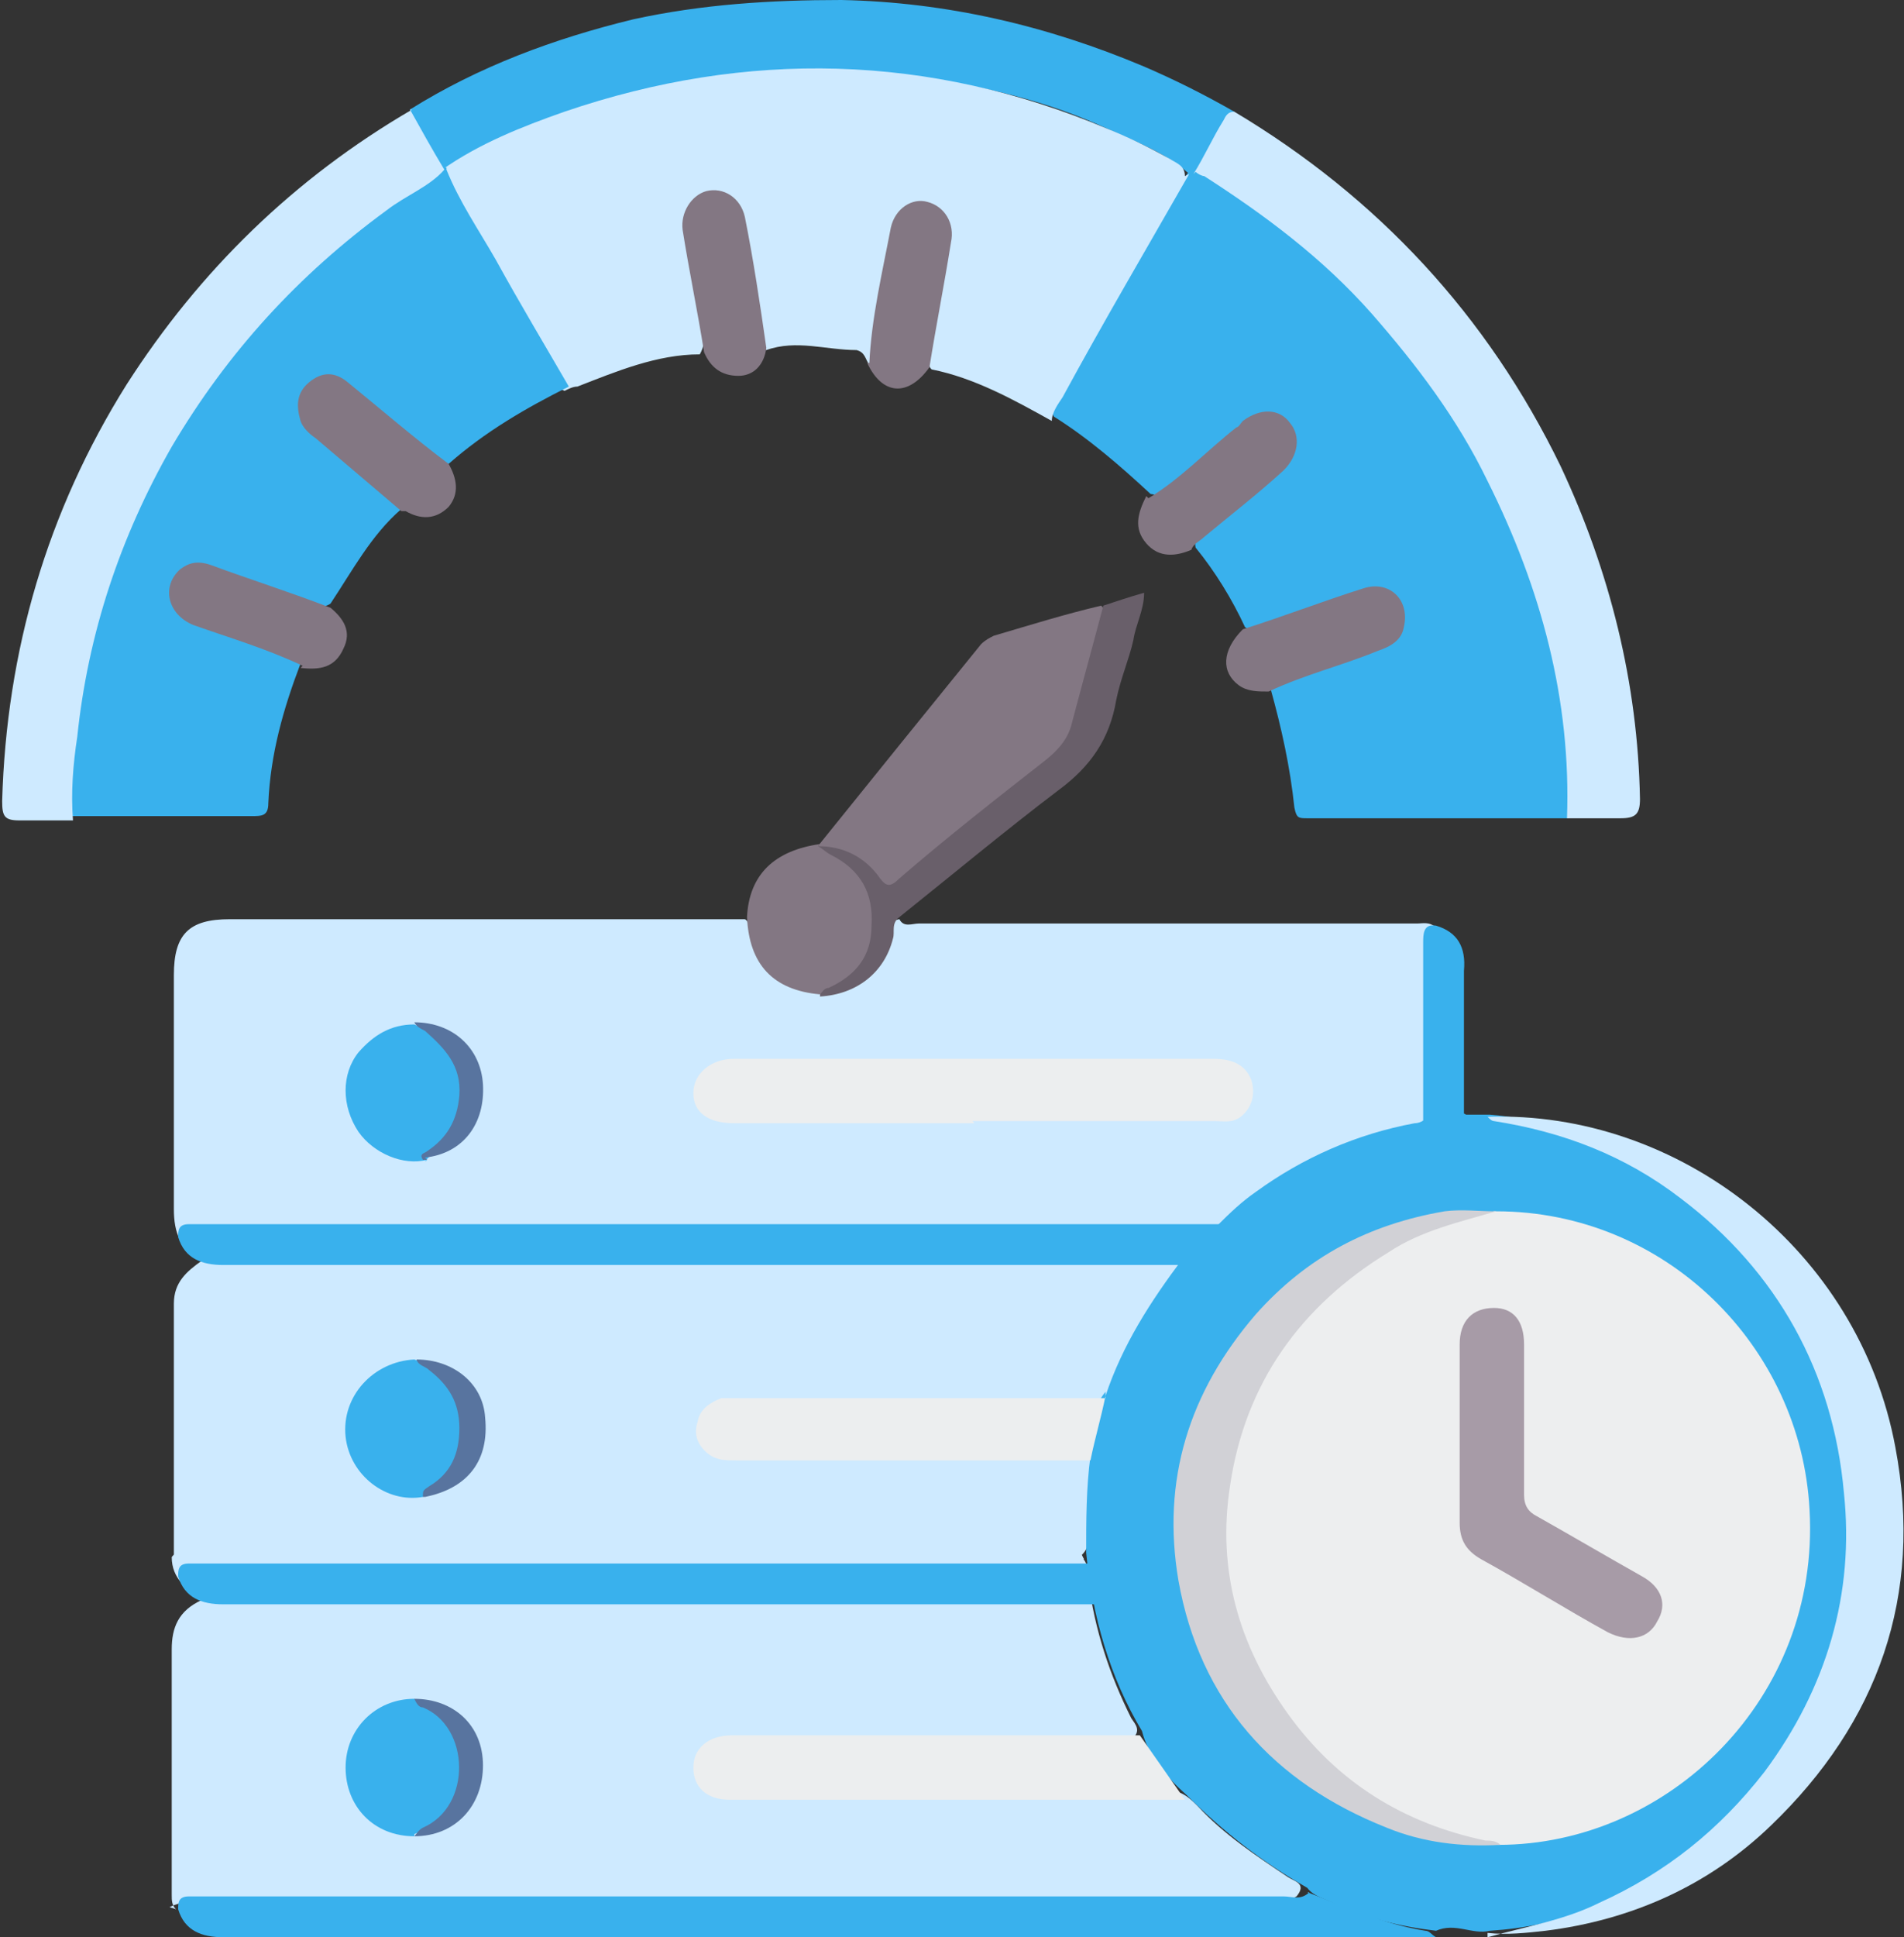
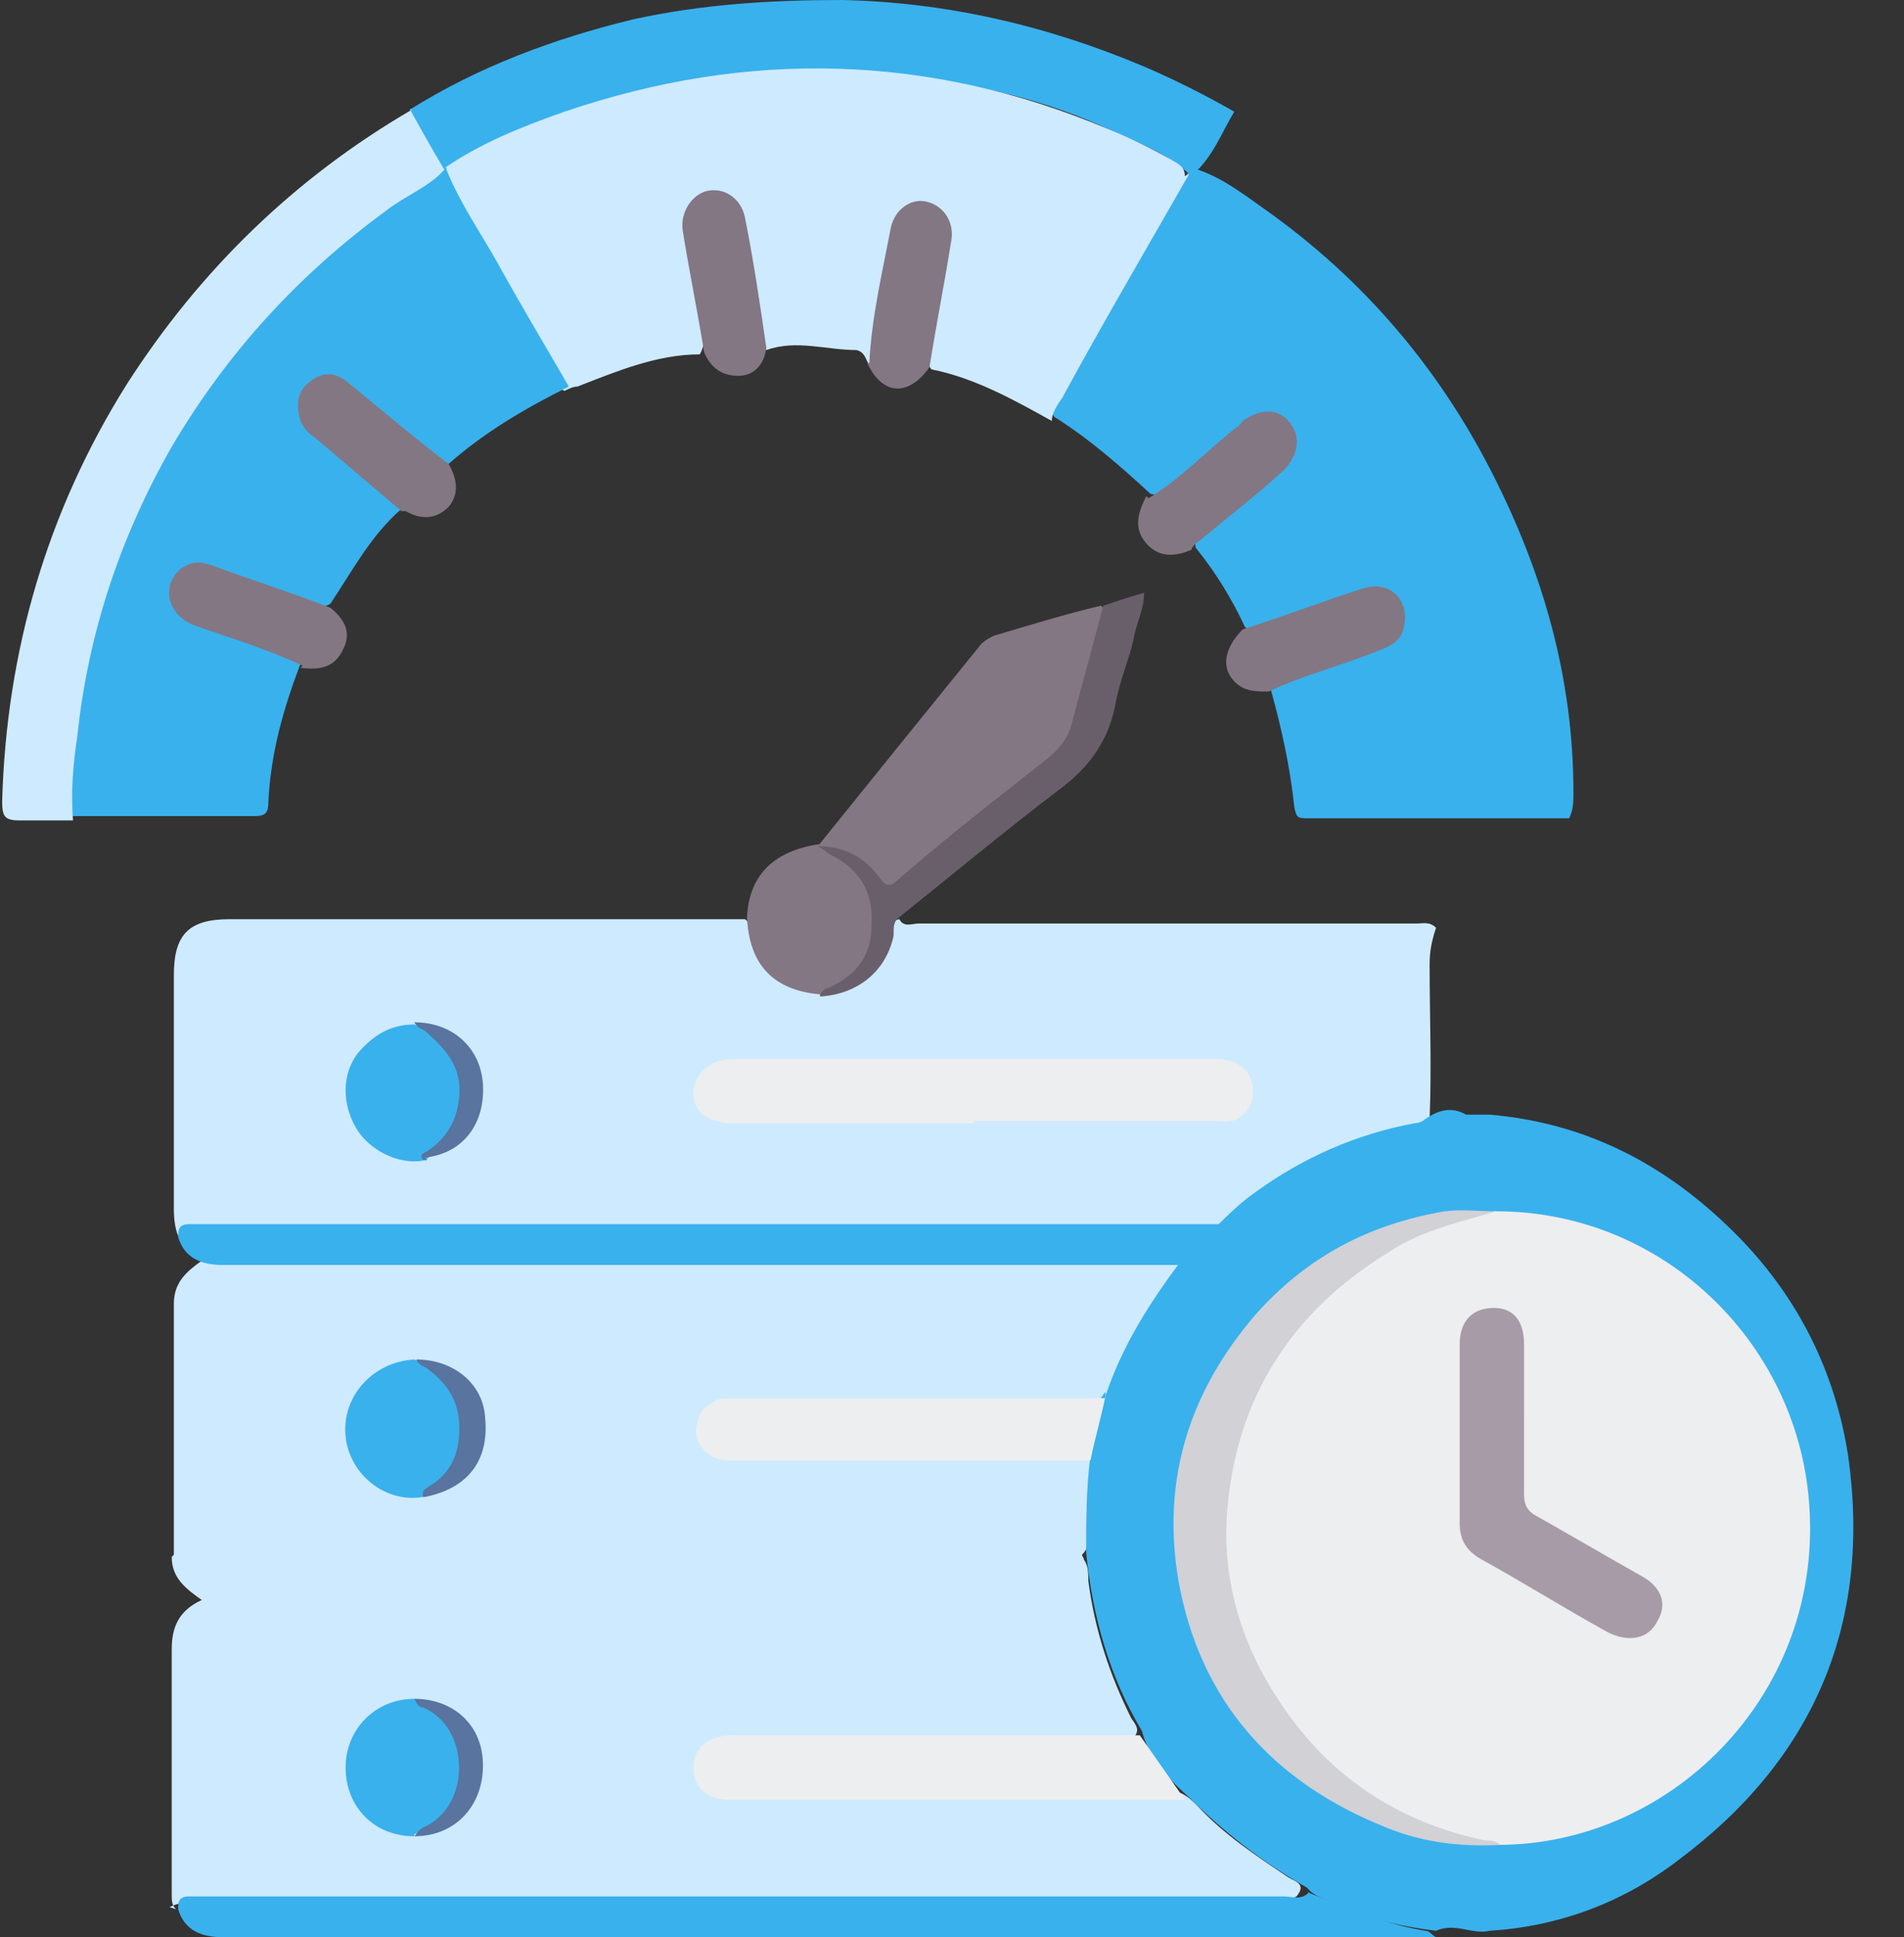
<svg xmlns="http://www.w3.org/2000/svg" id="Layer_2" data-name="Layer 2" viewBox="0 0 88.7 90.2">
  <rect x="0" y="0" width="88.7" height="90.2" fill="#333333" stroke="none" />
  <defs>
    <style>      .cls-1 {        fill: #edeeef;      }      .cls-2 {        fill: #695f6a;      }      .cls-3 {        fill: #58749f;      }      .cls-4 {        fill: #d1d1d6;      }      .cls-5 {        fill: #39b1ed;      }      .cls-6 {        fill: #a79ba7;      }      .cls-7 {        fill: #837783;      }      .cls-8 {        fill: #ceeaff;      }      .cls-9 {        fill: #eceeef;      }    </style>
  </defs>
  <g id="Layer_1-2" data-name="Layer 1">
    <g>
      <path class="cls-5" d="M20.8,7.9s0,0-.1,0c-.7-.8-1.4-1.7-1.6-2.8,3.2-2,6.7-3.3,10.4-4.2C32.7,.2,35.9,0,39.2,0c4.9,.1,9.6,1.2,14.1,3.1,1.4,.6,2.8,1.3,4.2,2.1-.6,1-1,2.1-1.9,2.9,0,0-.1,0-.2,0-1.1-1-2.5-1.5-3.8-2.1-2.8-1.3-5.8-2-8.8-2.4-2.7-.3-5.3-.3-8,0-3.6,.3-7,1.2-10.4,2.6-1.2,.5-2.4,1.2-3.6,1.8Z" />
      <path class="cls-8" d="M9.4,58.6c-1-.4-1.3-1.2-1.3-2.3,0-3.6,0-7.3,0-10.9,0-1.9,.7-2.6,2.6-2.6,7.6,0,15.2,0,22.8,0,.4,0,.8,0,1.2,0,.2,.1,.2,.4,.3,.6,.3,1.7,1.4,2.6,3.1,2.8,1.6-.1,2.7-1,3.2-2.5,.1-.3,0-.8,.6-.9,.2,.4,.6,.2,.9,.2,7.7,0,15.4,0,23.2,0,.3,0,.6-.1,.9,.2-.2,.6-.3,1.1-.3,1.7,0,2.4,.1,4.8,0,7.2-.2,.5-.5,.6-.9,.7-3.7,.8-6.9,2.6-9.5,5.4-.4,.4-.7,.8-1.3,.8-.4,0-.9,0-1.3,0-14.1,0-28.2,0-42.3,0-.6,0-1.2,.1-1.7-.3Z" />
      <path class="cls-8" d="M8.2,88.9c-.2-.2-.2-.4-.2-.7,0-3.8,0-7.6,0-11.4,0-1,.3-1.8,1.4-2.3-.7-.5-1.4-1-1.4-2,.3-.4,.8-.3,1.2-.3,13.3,0,26.7,0,40,0,.3,0,.6,0,.9,.1,.6,.3,.6,.8,.6,1.3,.3,2.3,1,4.4,2,6.4,.2,.3,.5,.6,0,1-.5,.2-1,.1-1.5,.1-5.5,0-11,0-16.5,0-.4,0-.8,0-1.2,0-.7,.1-1.1,.5-1.1,1.2,0,.7,.5,1,1.1,1.1,.4,0,.8,0,1.2,0,6.1,0,12.3,0,18.4,0,.5,0,1,0,1.5,0,.5,0,.9,.4,1.2,.7,1.2,1.3,2.7,2.3,4.2,3.3,.3,.2,.9,.3,.4,.9-.6,.3-1.2,.2-1.8,.2-16.2,0-32.5,0-48.7,0-.7,0-1.4,0-2,.3Z" />
      <path class="cls-8" d="M50.5,72.6c-14.1,0-28.3,0-42.4,0,0-4,0-7.9,0-11.9,0-1,.6-1.5,1.3-2,14.8,0,29.6,0,44.4,0,.4,0,.9,0,1.3,0,0,.4-.2,.7-.4,1-1.1,1.4-2,3-2.7,4.7-.1,.4-.3,.8-.8,.9-.7,.1-1.3,0-2,0-4.7,0-9.4,0-14.1,0-.4,0-.9,0-1.3,0-.6,.1-1.1,.4-1.2,1.1,0,.6,.4,1.1,1.2,1.2,.4,0,.7,0,1.1,0,4.7,0,9.4,0,14.2,0,.5,0,1.1,0,1.6,.2,.4,1,0,2,0,3,0,.5,.2,1.1-.3,1.6Z" />
-       <path class="cls-5" d="M60.9,72.6c1.8,.7,3.6,1.5,5.5,1.8,.2,0,.3,.2,.5,.3-.3,0-.7,0-1,0-18.5,0-37,0-55.5,0-1,0-1.8-.3-2.1-1.3,0-.3,0-.6,.5-.6,.3,0,.6,0,.8,0,16.7,0,33.4,0,50.2,0,.4,0,.8,.2,1.2-.2Z" />
      <path class="cls-5" d="M60.9,56.8c1.8,.7,3.6,1.5,5.5,1.8,.2,0,.3,.2,.5,.3-.3,0-.7,0-1,0-18.5,0-37,0-55.5,0-1,0-1.8-.3-2.1-1.3,0-.3,0-.6,.5-.6,.3,0,.6,0,.8,0,16.7,0,33.4,0,50.2,0,.4,0,.8,.2,1.2-.2Z" />
      <path class="cls-5" d="M51.5,65c.8-2.4,2.1-4.4,3.6-6.4,1.2-1,2.1-2.2,3.4-3.1,2.2-1.6,4.7-2.7,7.4-3.2,.2,0,.4-.1,.5-.2,.6-.4,1.2-.6,1.9-.2,.4,0,.8,0,1.1,0,4.7,.4,8.5,2.5,11.7,5.8,2.7,2.8,4.4,6.2,5,10.1,1.1,7.8-1.6,14.1-7.9,18.8-2.6,2-5.6,3.1-8.8,3.3-.8,.2-1.6-.4-2.5,0-1.7-.2-3.3-.6-4.8-1.3-.4-.2-.9-.3-1.2-.7-2.1-1.2-3.9-2.6-5.6-4.3-.9-.8-1.8-1.8-2.1-3-1.5-2.5-2.3-5.3-2.6-8.3,0-1.5,0-3,.2-4.5-.2-1.1,0-2.1,.7-3Z" />
      <path class="cls-5" d="M72.9,38.1c-4,0-8,0-12,0-.4,0-.5,0-.6-.5-.2-1.9-.6-3.7-1.1-5.5,.1-.5,.6-.6,1-.7,1.3-.5,2.6-.9,3.9-1.4,.3-.1,.6-.3,.9-.6,.3-.4,.4-.9,0-1.4-.4-.5-.9-.7-1.5-.5-1.5,.5-2.9,1.1-4.4,1.6-.4,.1-.7,.4-1.1,.1-.6-1.3-1.4-2.6-2.3-3.7-.1-.4,.2-.6,.4-.7,1.1-.9,2.2-1.9,3.3-2.8,.1-.1,.3-.2,.4-.4,.6-.6,.6-1.3,.2-1.9-.5-.5-1.2-.6-1.8,0-.9,.8-1.9,1.6-2.8,2.3-.5,.4-.9,1.2-1.8,1-1.4-1.3-2.9-2.6-4.5-3.6-.2-.3,0-.6,.1-.9,2-3.5,4-7,6.1-10.4,0,0,.1-.1,.2-.2,0,0,.2,0,.3,0,1.2,.4,2.2,1.2,3.2,1.9,4.5,3.2,8,7.3,10.5,12.2,2.4,4.7,3.8,9.6,3.8,14.9,0,.4,0,.8-.2,1.2Z" />
      <path class="cls-8" d="M55.4,8.1c-2,3.5-4,6.9-5.9,10.4-.2,.3-.5,.7-.5,1.1-1.8-1-3.6-2-5.6-2.4-.3-.3-.1-.7,0-1.1,.2-1.4,.5-2.8,.7-4.2,0-.2,.1-.5,.1-.7,0-.7-.4-1.1-1-1.3-.7-.2-1.1,.2-1.3,.8-.1,.3-.2,.7-.3,1-.2,1.6-.6,3.1-.8,4.7,0,.2,0,.5-.3,.6-.2-.3-.2-.6-.6-.7-1.4,0-2.8-.5-4.2,0-.4-.2-.3-.6-.4-.9-.2-1.3-.5-2.6-.7-3.9,0-.3-.1-.7-.2-1-.2-.9-.7-1.3-1.4-1.2-.7,.1-1.1,.7-1,1.7,.2,1.2,.4,2.3,.6,3.5,.1,.7,.4,1.3,0,2-2,0-3.9,.8-5.7,1.5-.2,0-.4,.1-.6,.2-.5-.2-.7-.8-1-1.2-1.5-2.6-3-5.1-4.4-7.7-.2-.4-.6-.8-.3-1.4,1.7-1.2,3.7-2,5.7-2.7,8.5-2.9,17-2.7,25.3,.8,1,.4,2,.9,2.9,1.4,.3,.2,.7,.3,.7,.8Z" />
      <path class="cls-5" d="M20.8,7.9c.6,1.5,1.5,2.8,2.3,4.2,1.1,2,2.3,4,3.4,5.9-2,1-3.9,2.1-5.6,3.6-.5,0-.8-.4-1.2-.6-1-.8-2-1.6-2.9-2.5-.2-.2-.4-.3-.7-.5-.6-.4-1.2-.5-1.7,.1-.4,.5-.4,1.3,.2,1.8,.9,.8,1.8,1.5,2.6,2.2,.5,.5,1.3,.8,1.5,1.6-1.4,1.2-2.3,2.9-3.3,4.4-.4,.3-.8,0-1.2-.1-1.4-.5-2.8-1-4.2-1.5-1-.3-1.6,0-1.8,.6-.3,.7,.1,1.3,1,1.7,1.3,.5,2.7,1,4,1.5,.3,.1,.8,.1,.8,.6-.8,2.1-1.4,4.2-1.5,6.5,0,.6-.3,.6-.8,.6-2.8,0-5.6,0-8.4,0-.4-.6-.2-1.2-.2-1.8,.6-8.1,3.4-15.3,8.8-21.4,2.5-2.8,5.3-5.2,8.6-7,.1,0,.2,0,.3,0Z" />
-       <path class="cls-8" d="M55.6,8.1c.5-.8,.9-1.7,1.4-2.5,.1-.2,.2-.4,.5-.4,6.7,4,11.8,9.5,15.2,16.5,2.3,4.9,3.6,10.1,3.7,15.5,0,.7-.2,.9-.9,.9-.8,0-1.7,0-2.5,0,.2-5.5-1.2-10.7-3.7-15.7-1.4-2.9-3.3-5.4-5.4-7.8-2.3-2.6-5-4.6-7.8-6.4-.1,0-.3-.1-.4-.2Z" />
      <path class="cls-8" d="M19.1,5.1c.5,.9,1,1.8,1.6,2.8-.7,.8-1.8,1.2-2.7,1.9-4.1,3-7.4,6.6-10,11-2.4,4.2-3.9,8.7-4.4,13.5-.2,1.3-.3,2.6-.2,3.9-.8,0-1.7,0-2.5,0-.7,0-.8-.2-.8-.9,.2-7,2.1-13.5,5.8-19.4,3.4-5.3,7.8-9.6,13.3-12.8Z" />
      <path class="cls-5" d="M60.9,88.1c1.8,.7,3.6,1.5,5.5,1.8,.2,0,.3,.2,.5,.3-.3,0-.7,0-1,0-18.5,0-37,0-55.5,0-1,0-1.8-.3-2.1-1.3,0-.3,0-.6,.5-.6,.3,0,.6,0,.8,0,16.7,0,33.4,0,50.2,0,.4,0,.8,.2,1.2-.2Z" />
-       <path class="cls-8" d="M69.3,90.2c1.8-.5,3.6-.8,5.2-1.6,3.1-1.4,5.6-3.4,7.7-6.1,2.9-3.9,4.2-8.3,3.7-13-.5-5.6-3.1-10.3-7.6-13.7-2.6-2-5.5-3.1-8.7-3.6-.1,0-.2-.1-.3-.2,8.9-.3,17.3,6.2,19,15.4,1.3,6.9-.8,12.8-5.8,17.6-2.9,2.8-6.5,4.4-10.5,4.9-.9,.1-1.8,.2-2.7,.1Z" />
      <path class="cls-7" d="M38.1,39.4c2.5-3.1,5-6.2,7.6-9.4,.2-.2,.4-.3,.6-.4,1.7-.5,3.3-1,5-1.4,.3,.3,.1,.7,0,1-.5,1.5-.9,2.9-1.3,4.4-.2,.9-.7,1.5-1.4,2-2.2,1.8-4.4,3.6-6.6,5.4-.5,.4-.9,.6-1.3,0-.6-1-1.7-1.1-2.7-1.6Z" />
      <path class="cls-2" d="M38.1,39.4c1.2,0,2.2,.5,2.9,1.5,.3,.4,.5,.4,.9,0,2.2-1.9,4.5-3.7,6.8-5.5,.5-.4,1-.9,1.2-1.6,.5-1.9,1-3.7,1.5-5.6,.6-.2,1.2-.4,1.9-.6,0,.8-.4,1.5-.5,2.2-.2,.9-.6,1.8-.8,2.8-.3,1.8-1.2,3.1-2.7,4.2-2.5,1.9-4.9,3.9-7.4,5.9-.4,.3-.2,.7-.3,1-.4,1.6-1.7,2.6-3.4,2.7,0-.4,.3-.5,.5-.7,2-.9,2.4-4.4,0-5.7-.3-.1-.6-.2-.6-.6h0Z" />
      <path class="cls-7" d="M38.1,39.4c.2,.1,.4,.3,.6,.4,1.4,.7,2,1.8,1.9,3.3,0,1.4-.7,2.3-2,2.9-.2,0-.3,.2-.4,.3-2.2-.2-3.3-1.4-3.4-3.6,.1-2,1.3-3.1,3.4-3.4Z" />
      <path class="cls-7" d="M53.5,23.2c1.5-.9,2.7-2.2,4.1-3.3,.1,0,.2-.2,.3-.3,.8-.6,1.7-.6,2.2,.1,.5,.6,.4,1.5-.3,2.2-1.2,1.1-2.5,2.1-3.7,3.1-.2,.2-.5,.3-.6,.6-.7,.3-1.5,.4-2.1-.3-.6-.7-.4-1.4,0-2.2Z" />
      <path class="cls-7" d="M32.8,16.4c-.3-1.9-.7-3.8-1-5.7-.1-.8,.4-1.6,1.1-1.8,.8-.2,1.6,.3,1.8,1.2,.4,2,.7,4,1,6.1-.1,.8-.6,1.3-1.3,1.3-.8,0-1.3-.4-1.6-1.1Z" />
      <path class="cls-7" d="M57.9,29.3c1.9-.6,3.7-1.3,5.6-1.9,1.2-.4,2.2,.5,1.9,1.8-.1,.6-.6,.9-1.2,1.1-1.7,.7-3.4,1.1-5.1,1.9-.5,0-1,0-1.4-.3-.8-.6-.8-1.6,.2-2.6Z" />
      <path class="cls-7" d="M40.5,16.9c.1-2.1,.6-4.2,1-6.3,.2-.9,1-1.4,1.7-1.2,.8,.2,1.3,1,1.1,1.9-.3,1.9-.7,3.9-1,5.8-1,1.4-2.2,1.3-2.9-.2Z" />
      <path class="cls-7" d="M18.7,23.8c-1.3-1.1-2.7-2.3-4-3.4-.3-.2-.6-.5-.7-.8-.2-.7-.2-1.3,.4-1.8,.6-.5,1.2-.5,1.8,0,1.6,1.3,3.1,2.6,4.7,3.8,.4,.7,.5,1.4,0,2-.6,.6-1.3,.6-2,.2Z" />
      <path class="cls-7" d="M14.1,31c-1.7-.8-3.4-1.3-5.1-1.9-1.2-.5-1.5-1.8-.6-2.6,.4-.3,.8-.4,1.4-.2,1.9,.7,3.8,1.3,5.6,2,.6,.5,1,1.1,.6,1.9-.4,.9-1.1,1-2,.9Z" />
-       <path class="cls-5" d="M68.2,52.1c-.6,0-1.3,.1-1.9,.2,0-2.8,0-5.6,0-8.4,0-.4,0-.9,.6-.8,1,.3,1.4,1,1.3,2.1,0,2.3,0,4.6,0,6.9Z" />
      <path class="cls-9" d="M45.4,52.3c-3.7,0-7.4,0-11.2,0-1.2,0-1.9-.5-1.9-1.4,0-.9,.8-1.6,1.9-1.6,7.4,0,14.9,0,22.3,0,.8,0,1.5,.2,1.8,1,.2,.7,0,1.3-.5,1.7-.4,.3-.8,.2-1.2,.2-3.8,0-7.5,0-11.3,0Z" />
      <path class="cls-5" d="M19.9,54c-1.1,.3-2.5-.3-3.2-1.3-.8-1.2-.8-2.7,0-3.7,.7-.8,1.5-1.3,2.6-1.3,2.9,1.2,2.9,4.6,.9,6-.1,.1-.3,.2-.4,.4Z" />
      <path class="cls-3" d="M19.9,54c0,0-.2,0-.2,0-.2-.3,.1-.3,.2-.4,.9-.6,1.4-1.4,1.5-2.6,.1-1.4-.7-2.2-1.6-3-.2-.1-.4-.2-.5-.4,1.8,0,3.1,1.2,3.2,2.9,.1,1.8-.9,3.2-2.7,3.4Z" />
      <path class="cls-9" d="M53.1,80.8c.7,1,1.4,2,2.1,3-7.1,0-14.1,0-21.2,0-1.1,0-1.7-.6-1.7-1.5,0-.9,.7-1.5,1.8-1.5,6.3,0,12.7,0,19,0Z" />
      <path class="cls-5" d="M19.3,85.5c-1.9,0-3.2-1.4-3.2-3.2,0-1.8,1.4-3.2,3.2-3.2,1.5,.6,2.3,1.6,2.3,3,0,1.6-.6,2.6-2.3,3.3Z" />
      <path class="cls-3" d="M19.3,85.5c.1-.1,.2-.3,.4-.4,2.3-1,2.2-4.7,0-5.6-.2,0-.3-.2-.4-.4,1.8,0,3.2,1.2,3.2,3.1,0,1.9-1.3,3.3-3.2,3.3Z" />
      <path class="cls-9" d="M51.5,65c-.2,1-.5,2-.7,3-5.5,0-11,0-16.5,0-.5,0-.9,0-1.3-.3-.5-.4-.7-.9-.5-1.5,.1-.6,.6-.9,1.1-1.1,.2,0,.5,0,.7,0,5.7,0,11.5,0,17.2,0Z" />
      <path class="cls-5" d="M19.7,69.7c-1.7,.3-3.4-1-3.6-2.8-.2-1.9,1.3-3.5,3.2-3.6,1.3,.4,2.1,1.4,2.3,2.7,.2,1.5-.4,2.7-1.7,3.5,0,0-.1,.1-.2,.2Z" />
      <path class="cls-3" d="M19.7,69.7c0-.3,0-.3,.3-.5,1-.6,1.4-1.5,1.4-2.7,0-1.2-.5-2-1.4-2.7-.2-.2-.5-.2-.6-.5,1.7,0,3.1,1.1,3.2,2.7,.2,2-.8,3.3-2.8,3.7Z" />
      <path class="cls-1" d="M69.7,56.4c7.9,0,14.2,6.3,14.6,13.9,.5,8.8-6.6,15.6-14.5,15.6-6.4-.4-12-6.4-12.9-12.8-.9-7.1,3.6-14.2,10.5-16.3,.7-.2,1.5-.2,2.2-.4Z" />
      <path class="cls-4" d="M69.7,56.4c-1.7,.5-3.5,.9-5,1.9-4.1,2.5-6.7,6.1-7.4,10.9-.6,3.9,.4,7.4,2.7,10.6,2.3,3.2,5.4,5.1,9.2,5.9,.2,0,.5,0,.7,.2-1.8,.1-3.6-.1-5.3-.8-5.3-2.1-8.7-5.9-9.7-11.5-.8-4.7,.5-8.8,3.6-12.4,2.4-2.7,5.3-4.2,8.8-4.8,.8-.1,1.6,0,2.3,0Z" />
      <path class="cls-6" d="M71,66c0,1.2,0,2.4,0,3.6,0,.5,.2,.8,.6,1,1.6,.9,3.3,1.9,4.9,2.8,.9,.5,1.2,1.3,.7,2.1-.4,.8-1.3,1-2.3,.5-2-1.1-3.9-2.3-5.9-3.4-.7-.4-1-.9-1-1.7,0-2.8,0-5.6,0-8.3,0-1.1,.6-1.7,1.6-1.7,.9,0,1.4,.6,1.4,1.7,0,1.1,0,2.3,0,3.4Z" />
    </g>
  </g>
</svg>